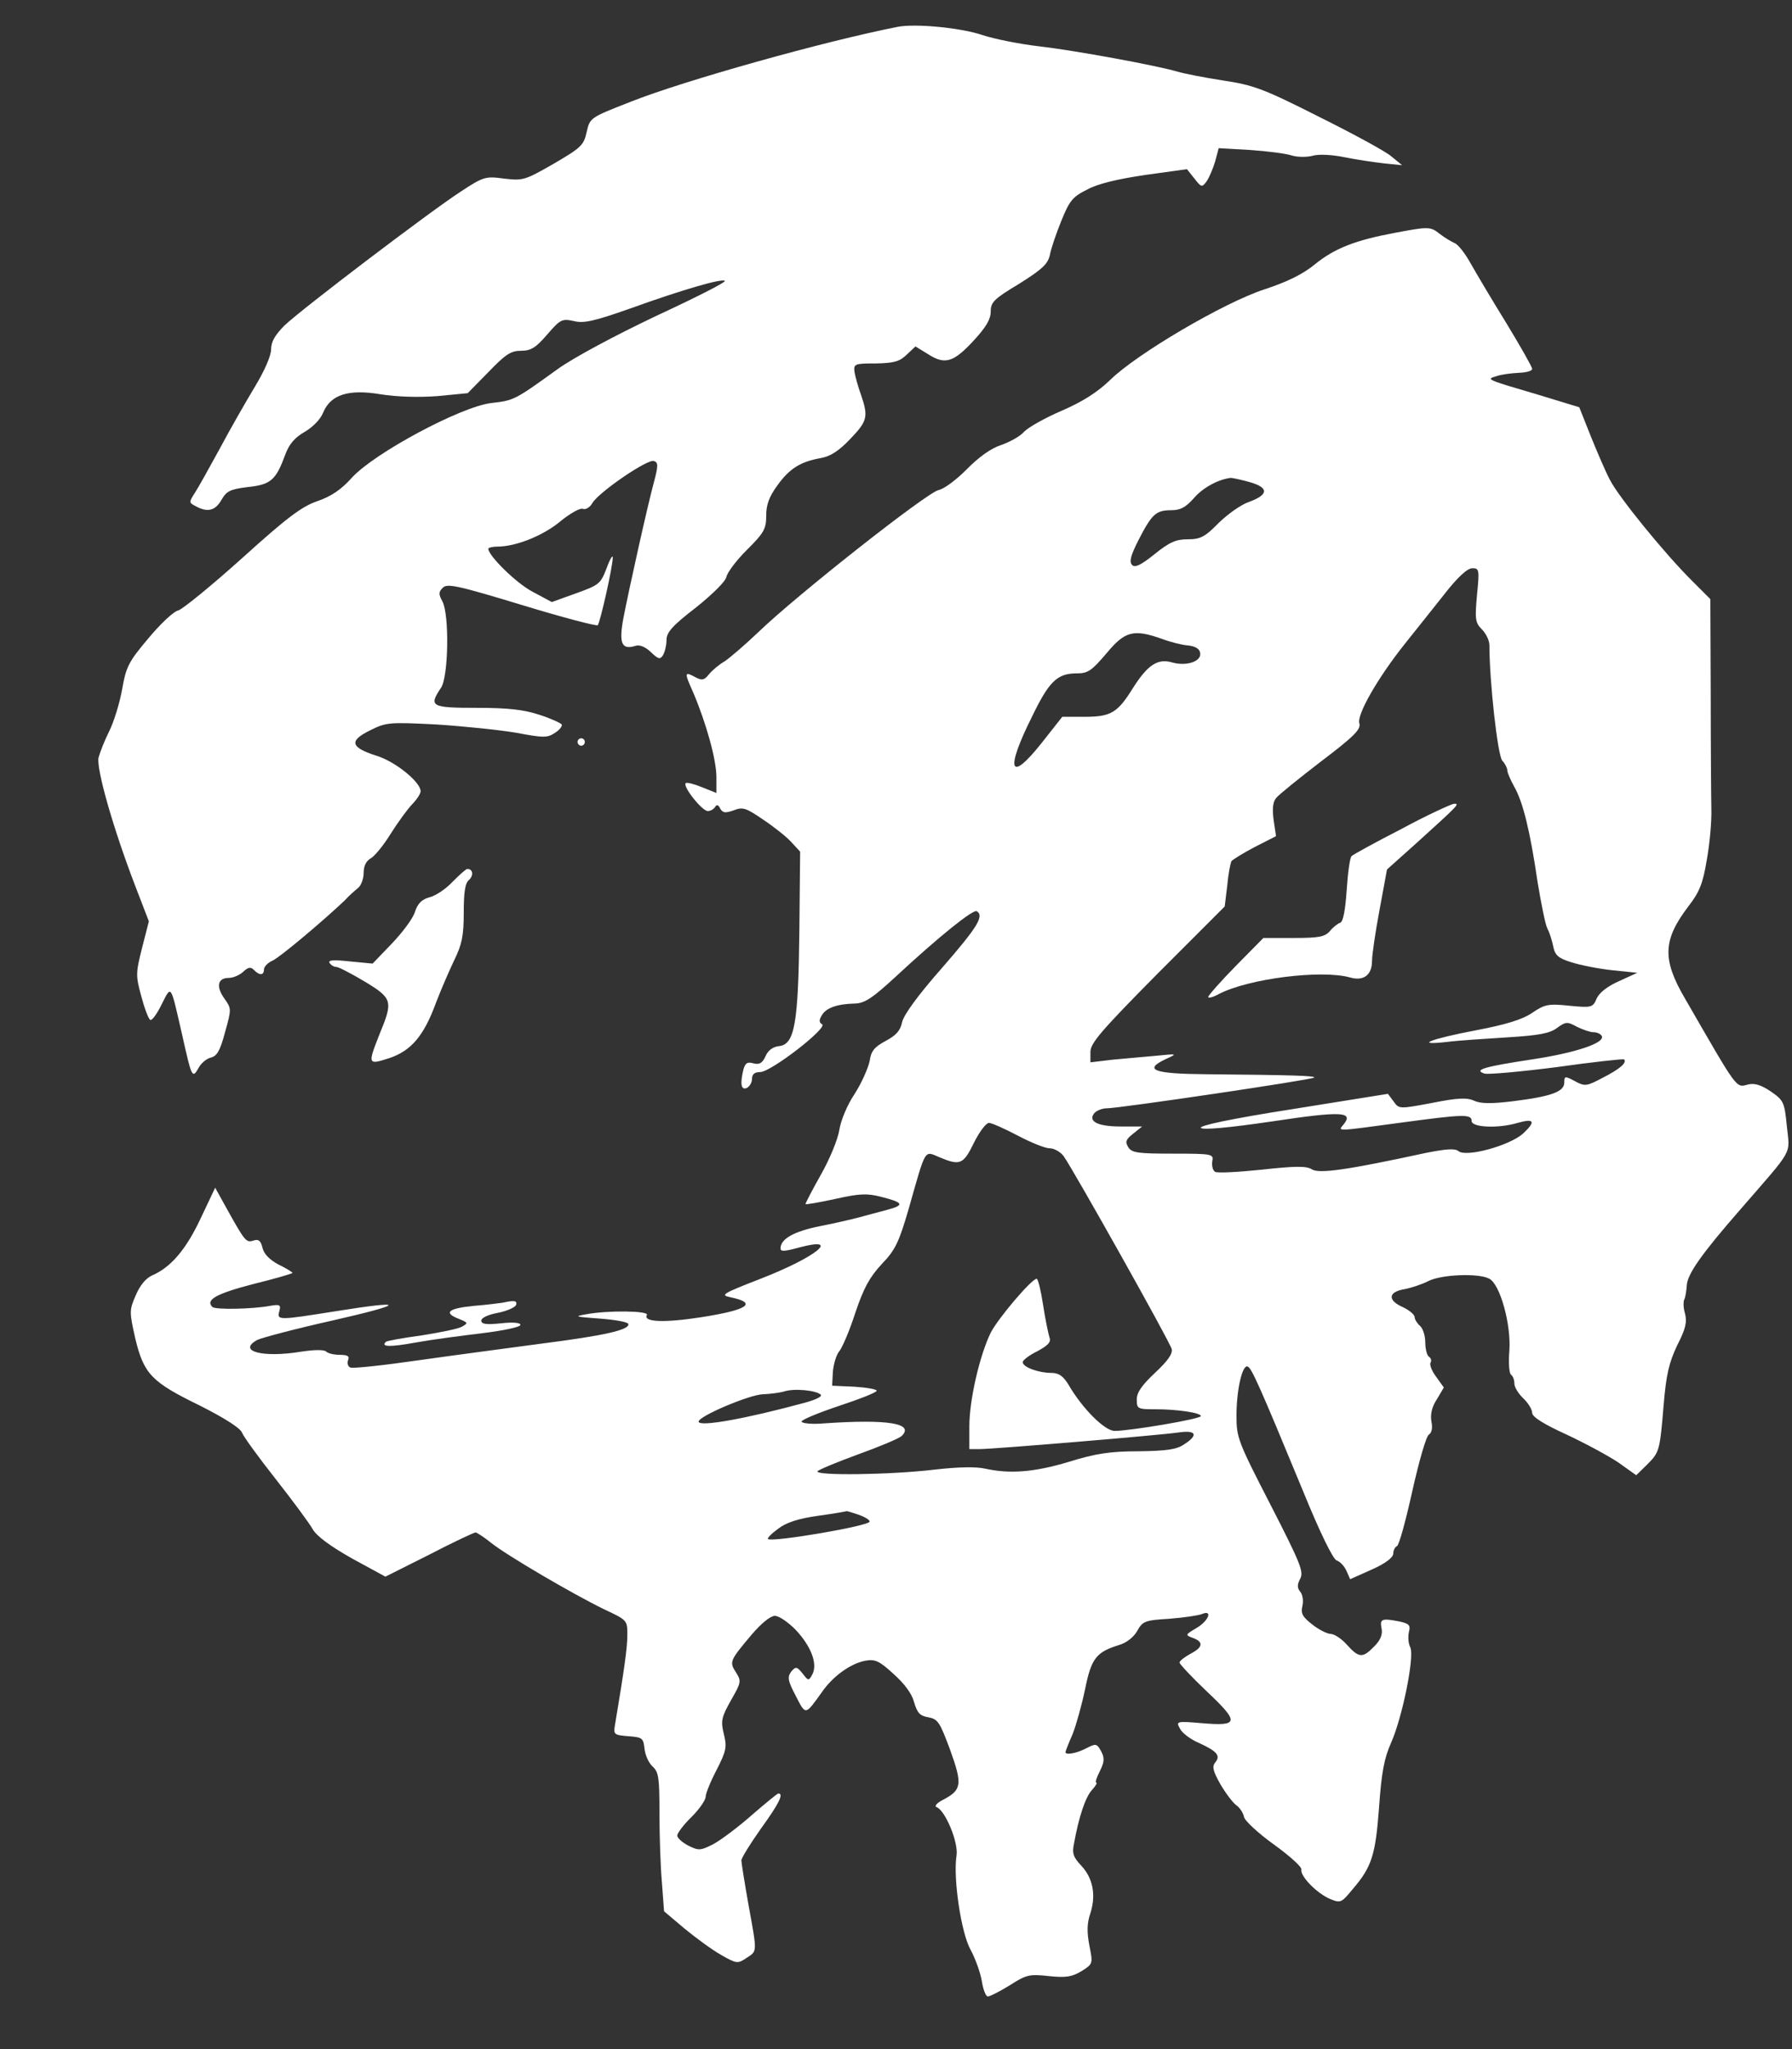
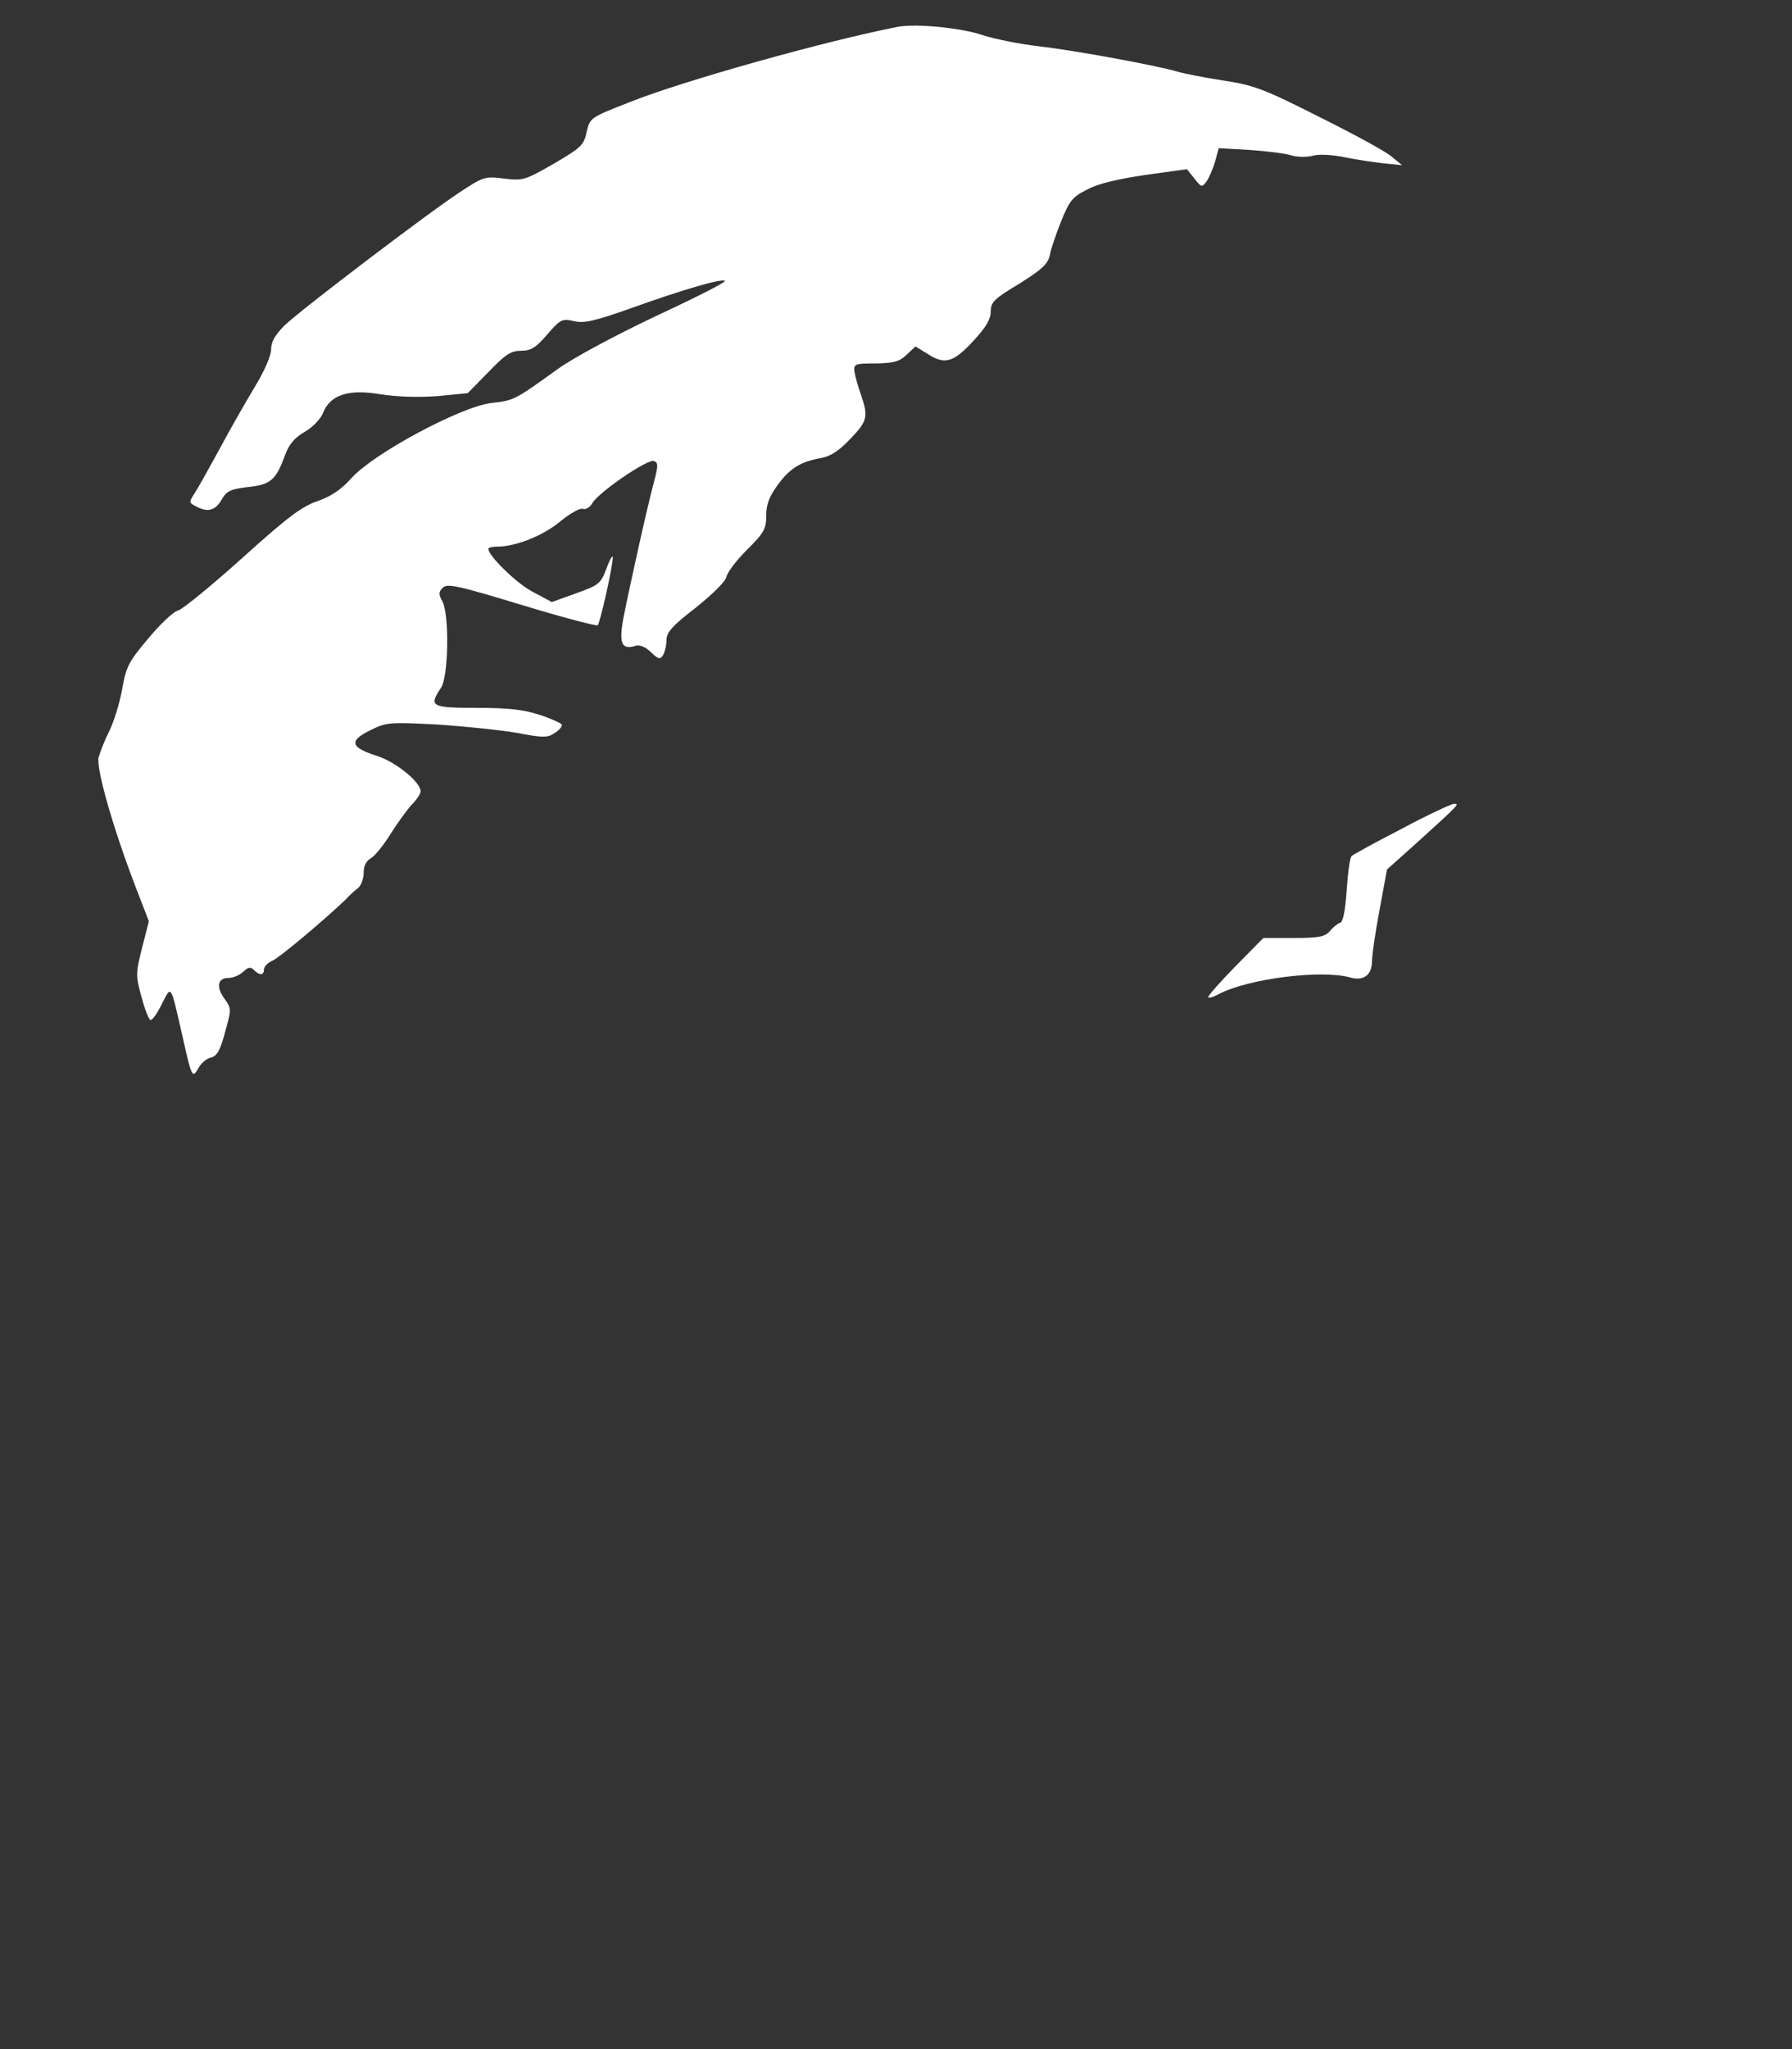
<svg xmlns="http://www.w3.org/2000/svg" width="14" height="16" viewBox="0 0 14 16" fill="none">
  <rect x="0" y="0" width="14" height="16" fill="#333333" stroke="none" />
  <path d="M7.016 0.209C6.44 0.322 5.341 0.63 4.926 0.795C4.609 0.919 4.609 0.919 4.583 1.032C4.561 1.134 4.539 1.154 4.325 1.279C4.102 1.406 4.088 1.412 3.941 1.395C3.793 1.375 3.779 1.378 3.598 1.497C3.351 1.658 2.36 2.411 2.223 2.541C2.148 2.617 2.118 2.668 2.118 2.728C2.118 2.779 2.065 2.898 1.99 3.022C1.92 3.138 1.795 3.356 1.717 3.503C1.636 3.651 1.55 3.806 1.522 3.849C1.475 3.922 1.475 3.925 1.53 3.953C1.622 4.004 1.683 3.987 1.731 3.902C1.77 3.835 1.797 3.82 1.937 3.803C2.118 3.784 2.156 3.747 2.229 3.549C2.259 3.467 2.304 3.416 2.379 3.373C2.443 3.336 2.504 3.274 2.524 3.223C2.582 3.082 2.721 3.036 2.975 3.079C3.103 3.099 3.27 3.104 3.417 3.093L3.654 3.07L3.815 2.906C3.949 2.767 3.991 2.739 4.069 2.739C4.147 2.739 4.185 2.717 4.275 2.612C4.378 2.493 4.391 2.487 4.483 2.507C4.561 2.527 4.645 2.507 4.926 2.408C5.343 2.258 5.641 2.173 5.663 2.193C5.672 2.204 5.43 2.326 5.126 2.467C4.798 2.623 4.486 2.79 4.358 2.881C4.021 3.124 4.016 3.127 3.838 3.147C3.601 3.175 2.925 3.537 2.749 3.73C2.663 3.826 2.585 3.877 2.477 3.914C2.357 3.956 2.246 4.038 1.895 4.355C1.656 4.57 1.43 4.754 1.394 4.766C1.355 4.774 1.249 4.876 1.157 4.987C1.004 5.168 0.985 5.207 0.954 5.383C0.935 5.49 0.89 5.635 0.854 5.708C0.818 5.779 0.782 5.872 0.77 5.915C0.751 6.003 0.885 6.47 1.054 6.911L1.163 7.194L1.11 7.401C1.06 7.599 1.06 7.619 1.104 7.78C1.129 7.874 1.16 7.956 1.174 7.964C1.188 7.97 1.227 7.916 1.263 7.842C1.341 7.69 1.33 7.675 1.425 8.089C1.497 8.411 1.502 8.425 1.55 8.341C1.569 8.304 1.611 8.267 1.647 8.258C1.694 8.247 1.72 8.205 1.758 8.06C1.809 7.879 1.809 7.876 1.753 7.797C1.686 7.704 1.7 7.636 1.786 7.636C1.823 7.636 1.873 7.613 1.9 7.588C1.939 7.551 1.959 7.548 1.984 7.574C2.028 7.619 2.062 7.616 2.062 7.571C2.062 7.548 2.092 7.517 2.131 7.5C2.19 7.472 2.521 7.194 2.694 7.03C2.724 6.996 2.772 6.954 2.797 6.934C2.822 6.914 2.841 6.86 2.841 6.815C2.841 6.761 2.861 6.722 2.897 6.702C2.927 6.685 2.997 6.6 3.053 6.509C3.108 6.422 3.184 6.317 3.22 6.28C3.256 6.243 3.286 6.198 3.286 6.178C3.286 6.107 3.089 5.946 2.941 5.901C2.738 5.836 2.724 5.785 2.891 5.703C3.017 5.64 3.039 5.638 3.412 5.657C3.626 5.671 3.907 5.7 4.035 5.722C4.247 5.762 4.277 5.762 4.336 5.722C4.372 5.7 4.394 5.669 4.389 5.657C4.38 5.646 4.302 5.609 4.213 5.581C4.091 5.541 3.971 5.527 3.723 5.527C3.367 5.527 3.348 5.516 3.445 5.371C3.504 5.287 3.512 4.8 3.456 4.695C3.426 4.641 3.426 4.621 3.459 4.59C3.492 4.553 3.579 4.573 4.074 4.723C4.391 4.82 4.659 4.89 4.67 4.882C4.689 4.859 4.789 4.418 4.787 4.352C4.787 4.33 4.764 4.367 4.739 4.437C4.692 4.559 4.681 4.568 4.5 4.633L4.311 4.701L4.158 4.619C4.03 4.551 3.815 4.338 3.815 4.285C3.815 4.276 3.849 4.268 3.888 4.268C4.032 4.268 4.249 4.18 4.38 4.069C4.453 4.01 4.531 3.965 4.553 3.973C4.575 3.982 4.609 3.962 4.628 3.928C4.678 3.843 5.062 3.58 5.109 3.6C5.143 3.611 5.143 3.636 5.109 3.764C5.057 3.956 4.915 4.596 4.87 4.828C4.834 5.023 4.856 5.077 4.965 5.043C4.998 5.032 5.043 5.052 5.084 5.091C5.143 5.148 5.157 5.151 5.179 5.117C5.193 5.094 5.207 5.04 5.207 4.998C5.207 4.938 5.251 4.887 5.438 4.743C5.569 4.638 5.669 4.539 5.675 4.505C5.68 4.474 5.75 4.378 5.833 4.296C5.97 4.16 5.986 4.129 5.986 4.027C5.986 3.942 6.008 3.88 6.072 3.792C6.167 3.659 6.253 3.605 6.412 3.577C6.49 3.563 6.557 3.518 6.643 3.427C6.777 3.288 6.785 3.254 6.727 3.084C6.704 3.022 6.682 2.94 6.676 2.906C6.668 2.841 6.676 2.838 6.841 2.838C6.983 2.835 7.027 2.824 7.083 2.77L7.152 2.705L7.253 2.767C7.383 2.85 7.45 2.83 7.609 2.657C7.703 2.555 7.74 2.493 7.74 2.433C7.74 2.36 7.765 2.334 7.962 2.216C8.143 2.102 8.185 2.063 8.202 1.992C8.21 1.944 8.252 1.822 8.291 1.726C8.355 1.567 8.38 1.536 8.494 1.48C8.577 1.434 8.733 1.398 8.948 1.366L9.273 1.321L9.332 1.395C9.385 1.463 9.39 1.465 9.426 1.417C9.446 1.389 9.476 1.318 9.493 1.262L9.521 1.157L9.766 1.171C9.899 1.18 10.047 1.199 10.091 1.214C10.139 1.228 10.211 1.228 10.256 1.216C10.303 1.202 10.409 1.208 10.506 1.228C10.601 1.248 10.74 1.267 10.815 1.276L10.954 1.29L10.871 1.222C10.826 1.182 10.57 1.044 10.303 0.911C9.866 0.69 9.791 0.664 9.552 0.628C9.404 0.605 9.248 0.574 9.201 0.56C9.042 0.512 8.391 0.393 8.121 0.362C7.971 0.345 7.77 0.305 7.676 0.274C7.509 0.217 7.158 0.183 7.016 0.209Z" fill="white" />
-   <path d="M10.893 1.819C10.593 1.875 10.428 1.938 10.275 2.062C10.178 2.142 10.056 2.201 9.877 2.26C9.563 2.362 8.878 2.764 8.672 2.968C8.575 3.061 8.461 3.135 8.297 3.206C8.166 3.262 8.035 3.336 8.002 3.37C7.971 3.407 7.887 3.452 7.821 3.475C7.743 3.5 7.648 3.568 7.556 3.661C7.478 3.741 7.378 3.817 7.334 3.826C7.242 3.845 6.226 4.646 5.931 4.93C5.825 5.031 5.703 5.136 5.661 5.164C5.616 5.19 5.563 5.235 5.538 5.266C5.502 5.312 5.483 5.314 5.435 5.289C5.346 5.241 5.344 5.247 5.416 5.408C5.516 5.643 5.597 5.931 5.597 6.067V6.192L5.485 6.147C5.421 6.121 5.366 6.107 5.357 6.115C5.332 6.141 5.485 6.333 5.53 6.333C5.55 6.333 5.575 6.319 5.586 6.302C5.6 6.28 5.611 6.282 5.627 6.314C5.647 6.348 5.666 6.35 5.73 6.328C5.803 6.299 5.828 6.308 5.961 6.399C6.045 6.455 6.145 6.534 6.181 6.574L6.251 6.65L6.245 7.262C6.237 7.989 6.209 8.153 6.089 8.168C6.039 8.173 6 8.201 5.981 8.247C5.956 8.301 5.934 8.315 5.886 8.303C5.839 8.289 5.822 8.301 5.808 8.351C5.781 8.462 5.789 8.513 5.833 8.496C5.856 8.485 5.875 8.453 5.875 8.425C5.875 8.388 5.895 8.371 5.939 8.371C6.023 8.371 6.468 8.026 6.423 7.998C6.398 7.984 6.398 7.964 6.421 7.927C6.454 7.87 6.54 7.839 6.679 7.836C6.755 7.834 6.816 7.794 7 7.624C7.342 7.307 7.604 7.098 7.631 7.115C7.69 7.151 7.64 7.236 7.361 7.556C7.169 7.774 7.058 7.927 7.047 7.984C7.033 8.049 7 8.085 6.919 8.128C6.83 8.176 6.805 8.207 6.794 8.286C6.782 8.34 6.732 8.456 6.677 8.541C6.618 8.629 6.568 8.751 6.557 8.824C6.546 8.895 6.482 9.051 6.415 9.169C6.348 9.288 6.293 9.393 6.293 9.402C6.293 9.407 6.396 9.39 6.524 9.362C6.716 9.319 6.774 9.317 6.883 9.345C7.061 9.39 7.069 9.41 6.93 9.447C6.863 9.464 6.763 9.492 6.71 9.506C6.657 9.52 6.521 9.552 6.407 9.574C6.206 9.614 6.098 9.673 6.098 9.747C6.098 9.775 6.128 9.772 6.243 9.741C6.579 9.651 6.379 9.815 5.942 9.985C5.644 10.101 5.625 10.112 5.705 10.129C5.922 10.174 5.845 10.228 5.48 10.285C5.193 10.33 5.021 10.324 5.054 10.268C5.074 10.234 4.745 10.231 4.581 10.262C4.481 10.279 4.492 10.282 4.687 10.296C4.804 10.305 4.904 10.322 4.909 10.338C4.92 10.384 4.72 10.429 4.233 10.491C3.98 10.525 3.548 10.582 3.273 10.621C2.997 10.661 2.755 10.687 2.738 10.678C2.719 10.672 2.711 10.647 2.719 10.621C2.733 10.59 2.716 10.579 2.655 10.579C2.61 10.579 2.563 10.568 2.549 10.554C2.532 10.537 2.455 10.539 2.354 10.554C2.054 10.604 1.851 10.551 2.009 10.463C2.043 10.446 2.31 10.375 2.602 10.31C3.173 10.18 3.181 10.149 2.619 10.239C2.173 10.31 2.162 10.31 2.182 10.239C2.196 10.188 2.187 10.183 2.107 10.197C1.973 10.222 1.681 10.228 1.659 10.205C1.603 10.149 1.692 10.101 1.976 10.027C2.146 9.985 2.285 9.945 2.285 9.939C2.285 9.934 2.237 9.903 2.176 9.874C2.107 9.837 2.062 9.792 2.051 9.744C2.037 9.687 2.02 9.673 1.979 9.687C1.923 9.704 1.915 9.696 1.764 9.424L1.681 9.274L1.567 9.515C1.453 9.758 1.333 9.897 1.188 9.959C1.138 9.982 1.094 10.036 1.06 10.115C1.01 10.231 1.01 10.242 1.057 10.452C1.124 10.729 1.183 10.791 1.561 10.975C1.753 11.072 1.873 11.148 1.89 11.185C1.903 11.219 2.023 11.383 2.157 11.553C2.288 11.72 2.418 11.895 2.443 11.941C2.477 11.997 2.58 12.073 2.752 12.17L3.011 12.311L3.354 12.139C3.54 12.042 3.704 11.966 3.715 11.966C3.726 11.966 3.782 12.003 3.838 12.048C3.963 12.147 4.475 12.447 4.72 12.566C4.901 12.651 4.901 12.651 4.901 12.767C4.901 12.869 4.876 13.041 4.804 13.472C4.792 13.543 4.798 13.548 4.909 13.557C5.018 13.565 5.026 13.571 5.035 13.653C5.04 13.704 5.068 13.766 5.099 13.794C5.146 13.837 5.152 13.882 5.152 14.157C5.152 14.329 5.16 14.573 5.171 14.697L5.188 14.924L5.349 15.06C5.438 15.133 5.566 15.227 5.636 15.266C5.755 15.334 5.764 15.334 5.831 15.289C5.917 15.232 5.917 15.255 5.847 14.87C5.817 14.7 5.792 14.544 5.792 14.527C5.792 14.508 5.861 14.397 5.945 14.278C6.084 14.086 6.126 14.004 6.081 14.004C6.073 14.004 5.981 14.08 5.872 14.174C5.767 14.267 5.63 14.369 5.572 14.4C5.472 14.451 5.458 14.451 5.377 14.411C5.33 14.386 5.291 14.352 5.291 14.332C5.291 14.315 5.341 14.247 5.402 14.188C5.463 14.128 5.513 14.055 5.513 14.029C5.513 14.004 5.552 13.908 5.6 13.817C5.675 13.67 5.68 13.639 5.655 13.54C5.63 13.438 5.636 13.409 5.711 13.276C5.792 13.135 5.792 13.126 5.75 13.059C5.697 12.976 5.7 12.968 5.872 12.764C5.947 12.676 6.02 12.617 6.053 12.617C6.087 12.617 6.159 12.668 6.217 12.727C6.337 12.855 6.39 12.993 6.346 13.075C6.318 13.126 6.315 13.126 6.27 13.067C6.226 13.013 6.217 13.01 6.181 13.053C6.151 13.095 6.153 13.121 6.217 13.242C6.295 13.395 6.29 13.395 6.418 13.217C6.504 13.09 6.643 12.991 6.757 12.968C6.835 12.954 6.866 12.965 6.98 13.07C7.066 13.146 7.125 13.226 7.141 13.291C7.167 13.376 7.186 13.398 7.253 13.409C7.328 13.424 7.342 13.446 7.423 13.664C7.52 13.933 7.514 13.976 7.37 14.052C7.32 14.077 7.297 14.103 7.317 14.111C7.384 14.134 7.489 14.386 7.473 14.488C7.445 14.666 7.509 15.096 7.584 15.227C7.62 15.294 7.659 15.402 7.67 15.467C7.681 15.535 7.701 15.589 7.718 15.589C7.734 15.589 7.812 15.549 7.89 15.501C8.018 15.419 8.043 15.413 8.194 15.43C8.33 15.444 8.374 15.436 8.45 15.391C8.539 15.334 8.539 15.334 8.511 15.193C8.491 15.085 8.491 15.02 8.519 14.938C8.564 14.796 8.539 14.663 8.444 14.564C8.386 14.502 8.374 14.471 8.391 14.394C8.427 14.191 8.48 14.032 8.53 13.978C8.561 13.944 8.575 13.919 8.564 13.919C8.555 13.919 8.567 13.879 8.592 13.831C8.628 13.758 8.631 13.729 8.603 13.675C8.569 13.613 8.561 13.613 8.489 13.65C8.413 13.69 8.324 13.707 8.324 13.681C8.324 13.675 8.349 13.61 8.38 13.54C8.408 13.469 8.452 13.31 8.477 13.191C8.525 12.951 8.564 12.9 8.739 12.846C8.8 12.829 8.856 12.784 8.884 12.736C8.926 12.659 8.945 12.651 9.134 12.64C9.248 12.631 9.363 12.614 9.39 12.603C9.477 12.566 9.443 12.657 9.346 12.713C9.26 12.764 9.257 12.767 9.321 12.79C9.404 12.821 9.399 12.863 9.299 12.914C9.254 12.94 9.215 12.968 9.215 12.982C9.215 12.993 9.31 13.095 9.427 13.206C9.685 13.449 9.68 13.48 9.39 13.455C9.19 13.438 9.187 13.441 9.218 13.497C9.234 13.531 9.301 13.582 9.368 13.61C9.51 13.675 9.538 13.71 9.493 13.763C9.468 13.794 9.477 13.831 9.535 13.933C9.577 14.004 9.632 14.077 9.66 14.097C9.688 14.117 9.713 14.157 9.719 14.188C9.724 14.216 9.83 14.315 9.953 14.403C10.075 14.491 10.172 14.578 10.167 14.598C10.156 14.649 10.289 14.785 10.392 14.828C10.473 14.861 10.479 14.859 10.568 14.751C10.718 14.576 10.746 14.485 10.774 14.111C10.793 13.837 10.815 13.726 10.868 13.608C10.957 13.407 11.052 12.934 11.018 12.863C11.002 12.832 10.999 12.781 11.007 12.744C11.021 12.691 11.01 12.679 10.938 12.662C10.796 12.634 10.779 12.64 10.793 12.713C10.804 12.761 10.785 12.807 10.737 12.855C10.646 12.948 10.618 12.948 10.523 12.843C10.481 12.795 10.423 12.758 10.395 12.758C10.37 12.758 10.303 12.725 10.253 12.685C10.175 12.625 10.161 12.597 10.175 12.54C10.184 12.501 10.178 12.453 10.159 12.43C10.133 12.399 10.133 12.373 10.159 12.325C10.186 12.272 10.159 12.204 9.925 11.748C9.671 11.255 9.66 11.224 9.66 11.055C9.66 10.854 9.705 10.655 9.747 10.67C9.777 10.681 9.833 10.803 10.178 11.638C10.314 11.972 10.415 12.175 10.442 12.184C10.467 12.192 10.501 12.226 10.518 12.263L10.548 12.331L10.718 12.255C10.826 12.207 10.885 12.161 10.885 12.13C10.885 12.105 10.899 12.079 10.913 12.073C10.93 12.068 10.982 11.875 11.033 11.646C11.085 11.414 11.141 11.216 11.163 11.202C11.185 11.188 11.194 11.151 11.183 11.1C11.174 11.046 11.185 10.987 11.225 10.927L11.28 10.834L11.219 10.749C11.185 10.704 11.166 10.653 11.177 10.639C11.185 10.624 11.18 10.604 11.163 10.593C11.149 10.585 11.135 10.534 11.135 10.483C11.135 10.429 11.116 10.372 11.094 10.353C11.071 10.333 11.052 10.302 11.052 10.285C11.052 10.265 11.01 10.231 10.963 10.208C10.84 10.155 10.843 10.089 10.968 10.067C11.021 10.058 11.105 10.03 11.155 10.005C11.255 9.951 11.553 9.939 11.636 9.985C11.72 10.03 11.806 10.341 11.792 10.545C11.784 10.641 11.79 10.726 11.806 10.735C11.82 10.746 11.831 10.774 11.831 10.803C11.831 10.831 11.862 10.882 11.901 10.919C11.94 10.956 11.97 11.006 11.97 11.032C11.97 11.063 12.059 11.12 12.24 11.202C12.391 11.273 12.572 11.371 12.647 11.422L12.783 11.519L12.864 11.44C12.964 11.34 12.967 11.335 12.997 10.973C13.017 10.732 13.039 10.641 13.103 10.505C13.17 10.375 13.181 10.322 13.164 10.256C13.15 10.211 13.15 10.16 13.159 10.146C13.167 10.129 13.175 10.081 13.178 10.038C13.181 9.951 13.292 9.792 13.599 9.441C14.019 8.957 13.983 9.022 13.96 8.796C13.941 8.603 13.935 8.592 13.832 8.521C13.757 8.47 13.704 8.456 13.657 8.468C13.56 8.493 13.582 8.521 13.164 7.797C12.983 7.488 12.992 7.338 13.192 7.075C13.276 6.967 13.304 6.899 13.334 6.716C13.357 6.591 13.373 6.413 13.37 6.319C13.368 6.226 13.365 5.818 13.365 5.414L13.362 4.678L13.22 4.536C13.006 4.324 12.644 3.879 12.577 3.746C12.544 3.684 12.477 3.528 12.427 3.404L12.338 3.18L12.023 3.084C11.609 2.962 11.606 2.962 11.692 2.937C11.731 2.923 11.809 2.914 11.867 2.911C11.923 2.909 11.97 2.897 11.97 2.88C11.97 2.866 11.879 2.705 11.767 2.521C11.653 2.337 11.528 2.125 11.486 2.051C11.444 1.975 11.389 1.907 11.364 1.898C11.339 1.887 11.286 1.856 11.249 1.827C11.174 1.768 11.163 1.768 10.893 1.819ZM9.758 3.763C9.914 3.806 9.914 3.862 9.758 3.919C9.697 3.939 9.591 4.015 9.521 4.083C9.413 4.194 9.376 4.211 9.279 4.211C9.187 4.211 9.137 4.233 9.02 4.327C8.912 4.414 8.867 4.434 8.845 4.412C8.82 4.386 8.834 4.338 8.892 4.222C8.998 4.015 9.031 3.984 9.148 3.984C9.223 3.984 9.262 3.962 9.326 3.891C9.393 3.812 9.51 3.746 9.61 3.732C9.621 3.729 9.688 3.744 9.758 3.763ZM11.539 4.646C11.522 4.836 11.525 4.862 11.578 4.915C11.611 4.949 11.636 5.003 11.636 5.037C11.636 5.317 11.7 5.9 11.737 5.94C11.759 5.963 11.776 5.999 11.776 6.016C11.776 6.033 11.801 6.09 11.829 6.141C11.898 6.26 11.954 6.489 12.012 6.885C12.04 7.055 12.073 7.222 12.09 7.253C12.107 7.284 12.126 7.347 12.135 7.392C12.149 7.46 12.176 7.483 12.277 7.514C12.346 7.536 12.491 7.565 12.597 7.576L12.791 7.596L12.649 7.661C12.56 7.7 12.494 7.751 12.474 7.797C12.444 7.867 12.435 7.87 12.26 7.853C12.096 7.836 12.068 7.842 11.968 7.91C11.893 7.961 11.764 8.001 11.525 8.046C11.169 8.114 11.046 8.165 11.302 8.136C11.386 8.125 11.6 8.111 11.776 8.1C12.026 8.085 12.11 8.068 12.165 8.026C12.232 7.978 12.243 7.975 12.321 8.018C12.366 8.04 12.424 8.06 12.449 8.06C12.474 8.06 12.502 8.071 12.513 8.088C12.546 8.142 12.31 8.221 11.97 8.272C11.595 8.329 11.508 8.354 11.598 8.383C11.628 8.391 11.884 8.368 12.165 8.332C12.446 8.292 12.683 8.267 12.688 8.272C12.713 8.298 12.652 8.349 12.524 8.414C12.396 8.482 12.382 8.485 12.304 8.442C12.226 8.4 12.221 8.402 12.221 8.453C12.221 8.524 12.121 8.561 11.826 8.598C11.65 8.62 11.567 8.618 11.517 8.595C11.461 8.569 11.389 8.572 11.188 8.612C10.932 8.66 10.93 8.66 10.888 8.601L10.843 8.541L10.1 8.66C9.613 8.736 9.365 8.79 9.382 8.807C9.399 8.824 9.594 8.807 9.941 8.756C10.484 8.674 10.579 8.68 10.495 8.782C10.451 8.835 10.434 8.835 10.93 8.768C11.433 8.7 11.497 8.697 11.497 8.753C11.497 8.804 11.706 8.813 11.856 8.768C11.987 8.731 12.001 8.756 11.898 8.852C11.792 8.946 11.453 9.039 11.394 8.988C11.366 8.966 11.3 8.971 11.141 9.002C10.523 9.136 10.303 9.167 10.248 9.13C10.206 9.104 10.122 9.104 9.858 9.133C9.674 9.152 9.51 9.161 9.493 9.15C9.474 9.138 9.466 9.102 9.471 9.068C9.482 9.011 9.474 9.008 9.165 9.008C8.889 9.008 8.842 9.002 8.814 8.957C8.789 8.915 8.795 8.898 8.853 8.852L8.923 8.796H8.756C8.575 8.796 8.497 8.756 8.55 8.691C8.569 8.671 8.611 8.654 8.647 8.654C8.745 8.654 10.253 8.431 10.267 8.414C10.281 8.4 10.095 8.394 9.427 8.388C9.012 8.385 8.928 8.354 9.109 8.269C9.201 8.227 9.201 8.227 9.029 8.244C8.931 8.252 8.778 8.267 8.686 8.275L8.519 8.295V8.213C8.519 8.145 8.605 8.046 9.042 7.604L9.568 7.078L9.588 6.914C9.596 6.823 9.613 6.738 9.621 6.724C9.63 6.713 9.71 6.662 9.802 6.614L9.969 6.529L9.95 6.401C9.939 6.316 9.944 6.263 9.969 6.232C9.989 6.206 10.147 6.079 10.32 5.946C10.579 5.75 10.634 5.694 10.62 5.648C10.598 5.583 10.762 5.295 10.974 5.029C11.055 4.927 11.194 4.754 11.283 4.641C11.389 4.505 11.464 4.437 11.503 4.437C11.556 4.437 11.559 4.448 11.539 4.646ZM9.079 4.989C9.145 5.014 9.237 5.037 9.282 5.04C9.337 5.046 9.371 5.065 9.376 5.097C9.39 5.164 9.271 5.204 9.159 5.173C9.045 5.139 8.967 5.19 8.85 5.374C8.731 5.566 8.678 5.597 8.475 5.597H8.299L8.138 5.801C7.887 6.118 7.851 6.019 8.063 5.595C8.196 5.32 8.26 5.258 8.411 5.258C8.5 5.258 8.528 5.238 8.644 5.102C8.789 4.927 8.856 4.91 9.079 4.989ZM7.951 8.867C8.052 8.92 8.163 8.966 8.199 8.966C8.235 8.966 8.285 8.994 8.31 9.028C8.388 9.138 9.14 10.477 9.154 10.534C9.162 10.57 9.126 10.624 9.023 10.72C8.92 10.817 8.881 10.873 8.881 10.927C8.881 11.001 8.887 11.004 9.029 11.004C9.201 11.004 9.382 11.032 9.382 11.057C9.382 11.08 8.828 11.173 8.708 11.173C8.631 11.173 8.455 10.998 8.347 10.811C8.305 10.743 8.271 10.72 8.213 10.72C8.113 10.72 7.99 10.675 7.99 10.636C7.99 10.621 8.04 10.582 8.104 10.551C8.188 10.505 8.213 10.48 8.199 10.443C8.191 10.418 8.166 10.302 8.149 10.188C8.132 10.078 8.11 9.985 8.099 9.985C8.06 9.985 7.798 10.293 7.74 10.406C7.654 10.582 7.573 10.93 7.573 11.137V11.315H7.654C7.762 11.315 9.059 11.207 9.209 11.185C9.346 11.165 9.365 11.205 9.251 11.278C9.193 11.318 9.115 11.329 8.898 11.332C8.675 11.332 8.561 11.349 8.352 11.414C8.079 11.496 7.89 11.51 7.698 11.468C7.626 11.451 7.484 11.454 7.295 11.476C6.955 11.516 6.365 11.524 6.387 11.488C6.396 11.476 6.538 11.417 6.702 11.357C6.866 11.298 7.022 11.233 7.044 11.213C7.147 11.114 6.936 11.08 6.44 11.114C6.343 11.123 6.265 11.114 6.262 11.1C6.262 11.086 6.393 11.032 6.554 10.978C6.716 10.924 6.849 10.873 6.849 10.859C6.849 10.848 6.771 10.834 6.677 10.828L6.501 10.82L6.507 10.709C6.513 10.647 6.535 10.576 6.557 10.551C6.579 10.525 6.638 10.389 6.682 10.251C6.749 10.053 6.794 9.973 6.888 9.871C6.994 9.761 7.022 9.704 7.1 9.436C7.236 8.957 7.219 8.986 7.339 9.036C7.501 9.104 7.526 9.093 7.609 8.923C7.651 8.838 7.704 8.768 7.726 8.768C7.748 8.768 7.848 8.813 7.951 8.867ZM6.412 10.89C6.426 10.905 6.371 10.93 6.287 10.953C5.831 11.077 5.458 11.145 5.458 11.1C5.46 11.057 5.856 10.89 5.959 10.887C6.012 10.885 6.087 10.876 6.126 10.865C6.204 10.839 6.376 10.856 6.412 10.89ZM6.707 11.827C6.755 11.844 6.794 11.867 6.794 11.881C6.794 11.915 6.028 12.045 6 12.017C5.992 12.011 6.028 11.974 6.078 11.938C6.14 11.889 6.234 11.858 6.39 11.836C6.513 11.819 6.613 11.802 6.615 11.799C6.618 11.799 6.657 11.81 6.707 11.827Z" fill="white" />
  <path d="M10.95 6.472C10.747 6.576 10.571 6.673 10.56 6.684C10.546 6.695 10.53 6.814 10.521 6.95C10.51 7.111 10.493 7.196 10.471 7.205C10.452 7.21 10.413 7.241 10.39 7.27C10.351 7.315 10.304 7.324 10.107 7.324H9.87L9.653 7.544C9.536 7.663 9.439 7.774 9.439 7.785C9.439 7.796 9.475 7.788 9.522 7.762C9.753 7.641 10.324 7.57 10.546 7.632C10.652 7.663 10.719 7.615 10.719 7.502C10.719 7.459 10.744 7.284 10.777 7.108L10.836 6.789L11.064 6.585C11.409 6.273 11.403 6.276 11.359 6.276C11.337 6.279 11.15 6.364 10.95 6.472Z" fill="white" />
-   <path d="M4.512 5.794C4.512 5.808 4.526 5.823 4.54 5.823C4.557 5.823 4.569 5.808 4.569 5.794C4.569 5.777 4.557 5.765 4.54 5.765C4.526 5.765 4.512 5.777 4.512 5.794Z" fill="white" />
-   <path d="M3.537 6.884C3.484 6.941 3.403 6.995 3.356 7.006C3.295 7.023 3.264 7.054 3.242 7.119C3.228 7.17 3.144 7.281 3.061 7.368L2.911 7.524L2.733 7.507C2.607 7.493 2.563 7.496 2.574 7.518C2.585 7.535 2.607 7.55 2.627 7.55C2.644 7.55 2.741 7.6 2.847 7.663C3.067 7.796 3.072 7.816 2.966 8.073C2.872 8.311 2.872 8.317 3.039 8.263C3.211 8.206 3.311 8.09 3.406 7.83C3.445 7.728 3.509 7.581 3.548 7.499C3.609 7.374 3.623 7.309 3.623 7.125C3.623 6.966 3.634 6.893 3.665 6.87C3.701 6.836 3.696 6.785 3.651 6.785C3.64 6.785 3.59 6.831 3.537 6.884Z" fill="white" />
-   <path d="M3.927 10.172C3.904 10.175 3.801 10.189 3.698 10.197C3.498 10.217 3.462 10.251 3.587 10.299C3.657 10.328 3.659 10.331 3.609 10.359C3.581 10.376 3.44 10.404 3.295 10.427C3.15 10.447 3.022 10.469 3.014 10.478C2.975 10.517 3.042 10.52 3.247 10.483C3.367 10.461 3.601 10.43 3.768 10.41C3.932 10.39 4.066 10.362 4.066 10.345C4.066 10.328 4.007 10.322 3.913 10.333C3.796 10.345 3.76 10.339 3.76 10.311C3.76 10.291 3.812 10.265 3.89 10.251C3.96 10.237 4.024 10.209 4.032 10.189C4.043 10.155 4.016 10.152 3.927 10.172Z" fill="white" />
</svg>